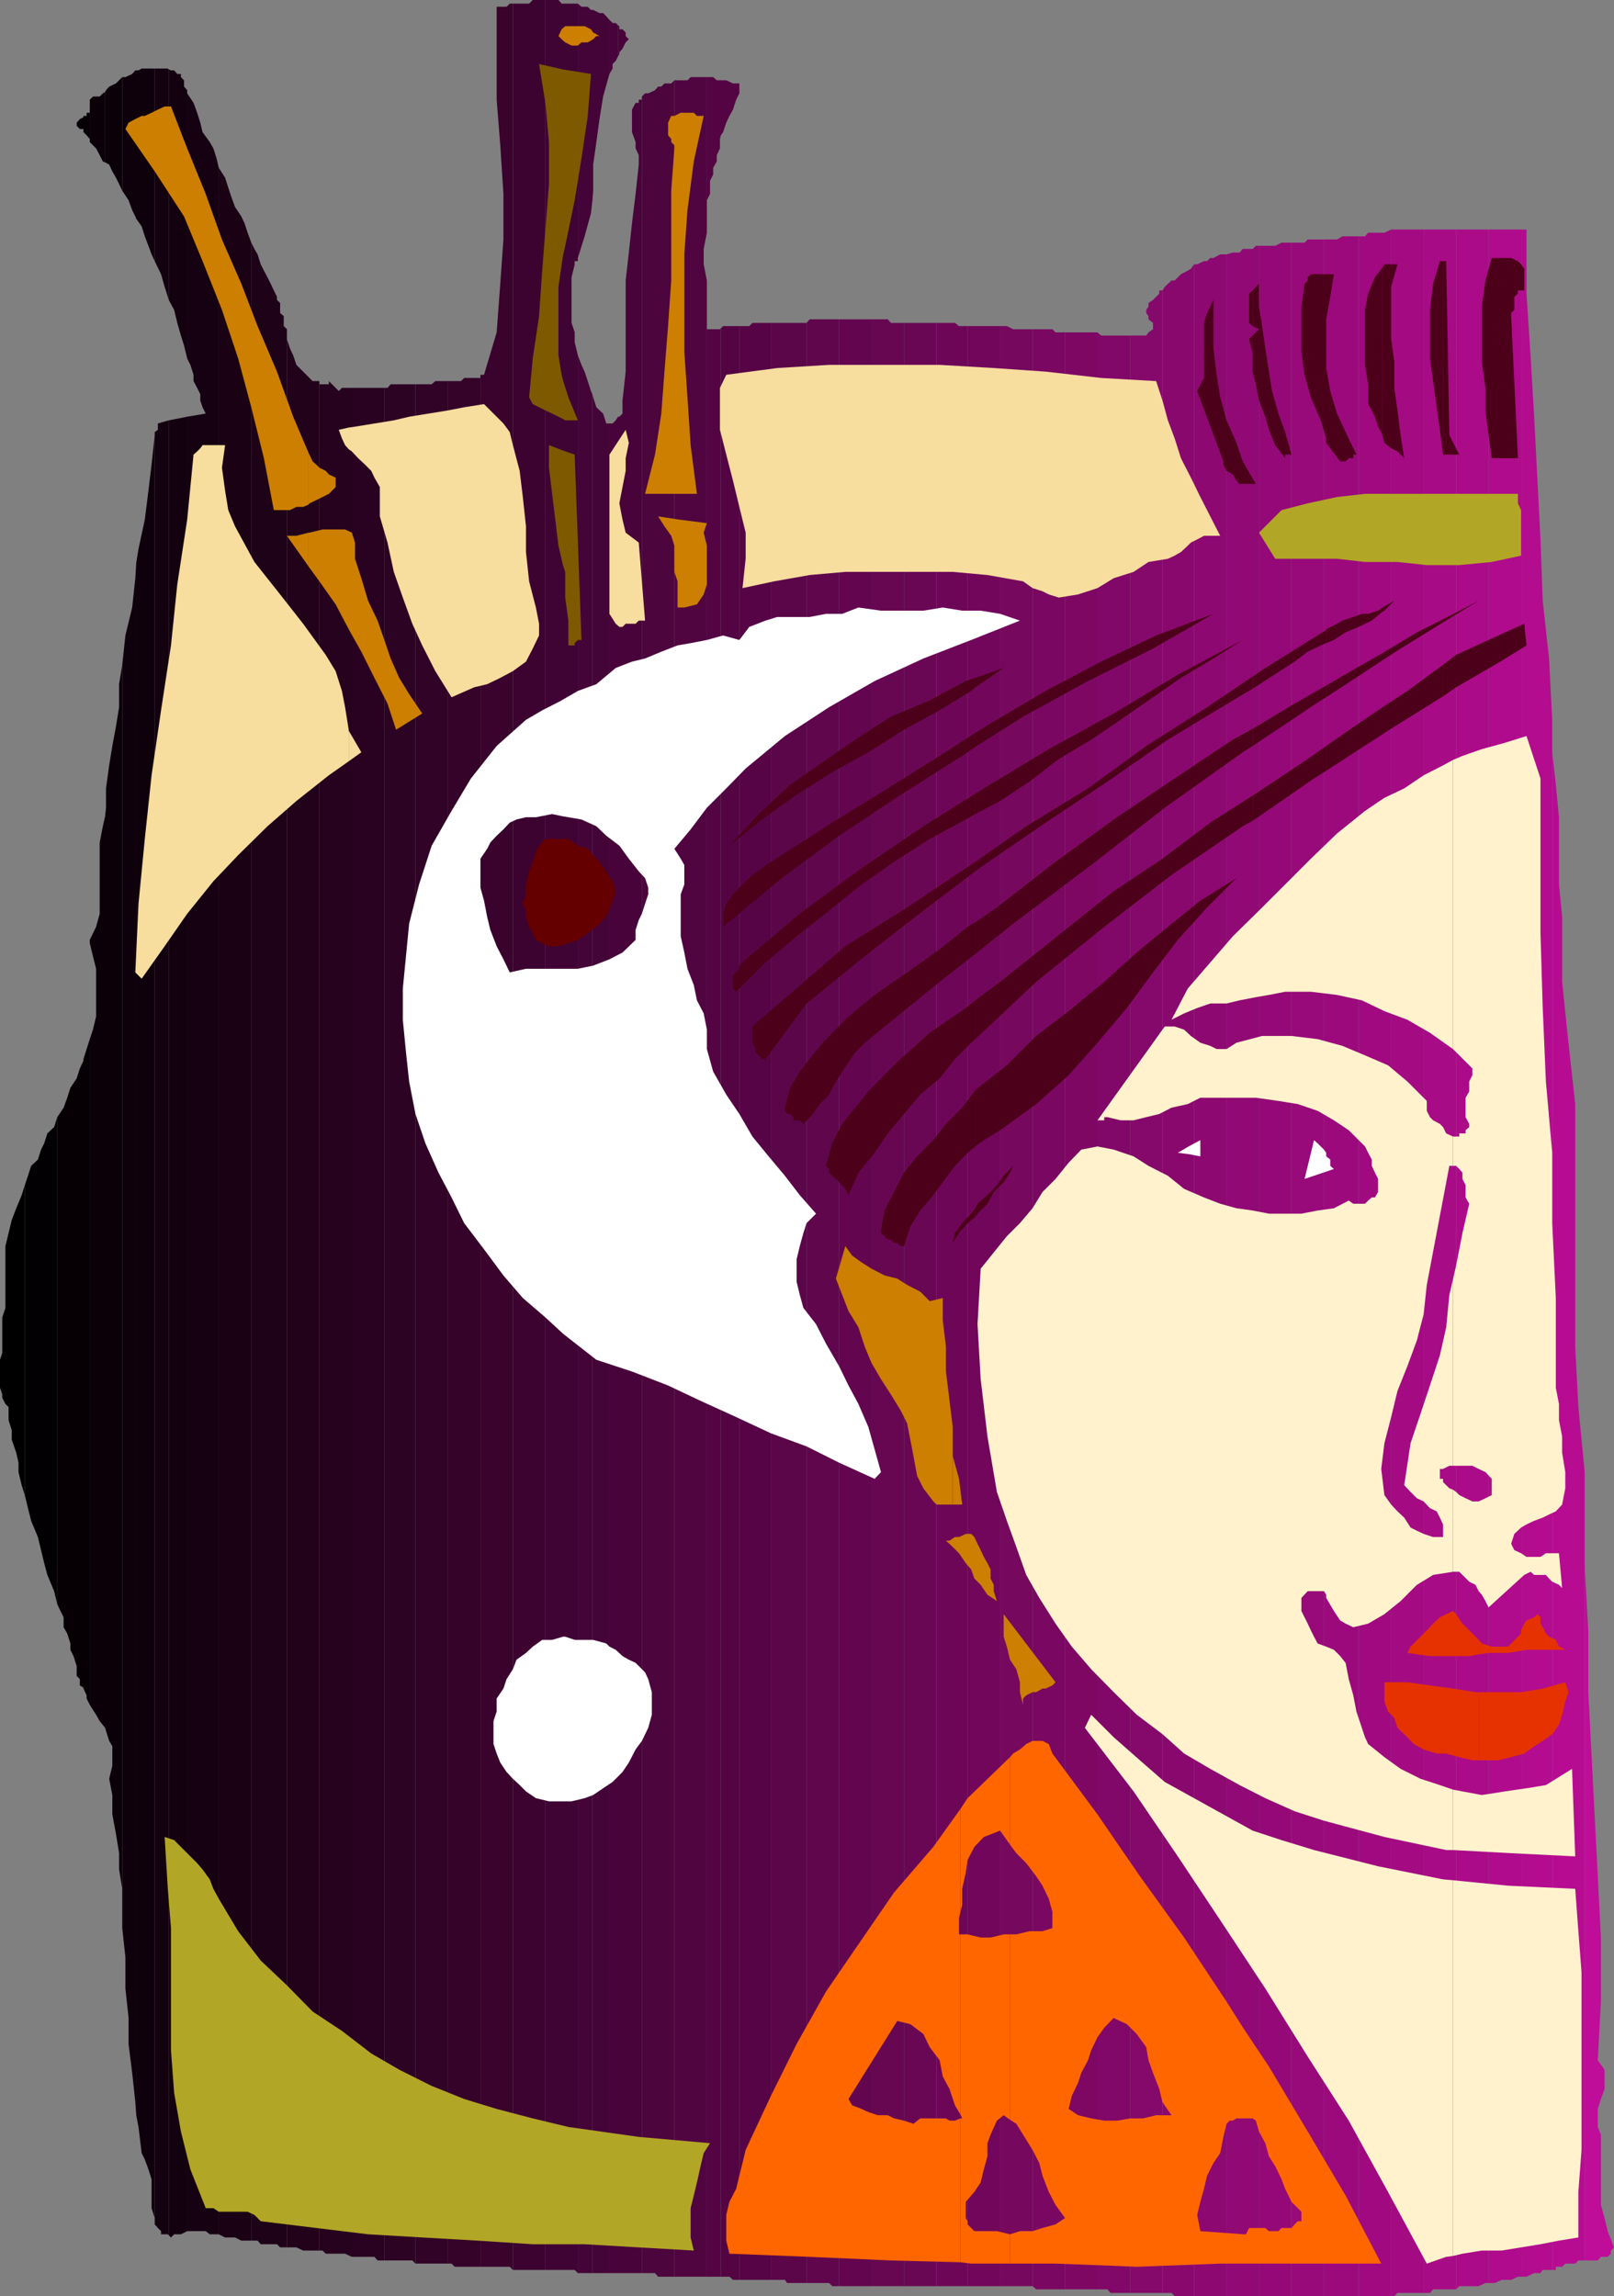
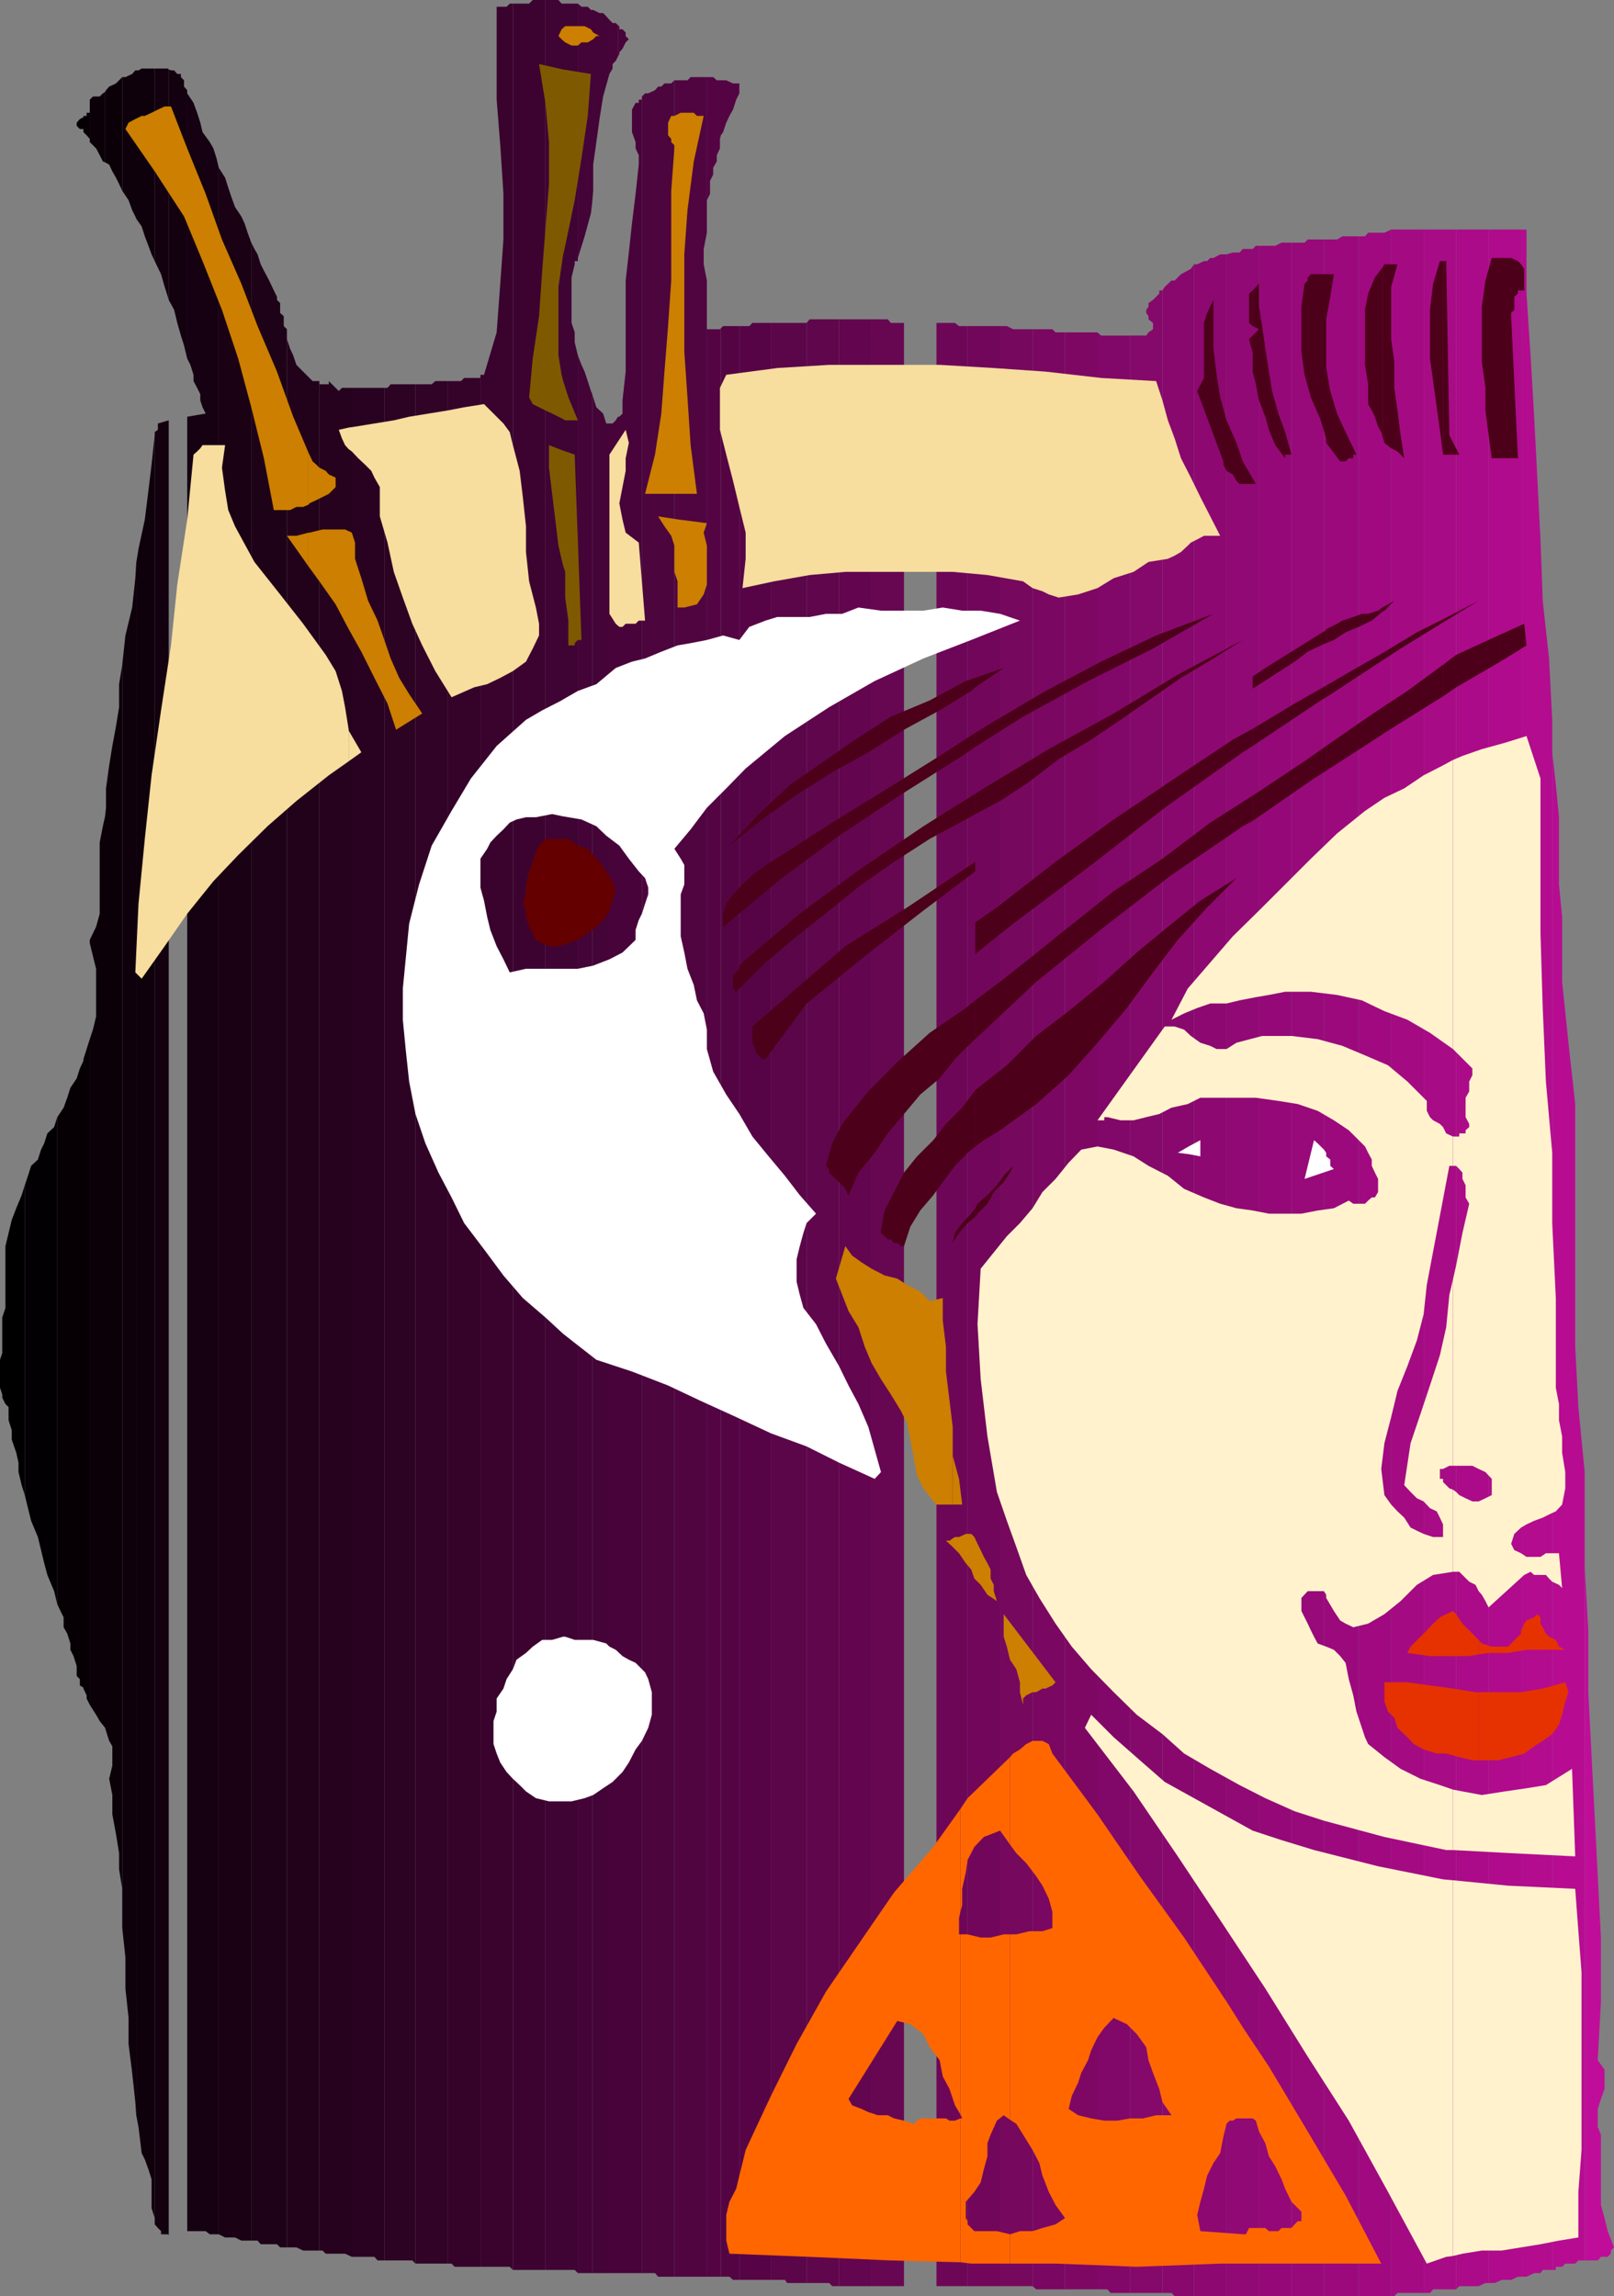
<svg xmlns="http://www.w3.org/2000/svg" width="357.801" height="509.102">
  <rect width="100%" height="100%" fill="#808080" stroke="none" />
  <path d="M5.5 262.8v68.7l-.7-2.2-.698-2.902v-2.097l-.5-2.2-1-2.902v-2.097l-.7-2.204V312l-.699-.7-.703-1.402v-.699l-.5-1.5V301.5l.5-1.5v-7.898L1.203 290v-13.7l.7-2.902.699-2.898 1-2.602L4.8 265l.699-2.2" />
  <path fill="#030003" d="M5.5 331.5v-68.7l.703-2.1.7-2.2 1.5-1.398.699-2.204.699-1.398.699-2.2 1.5-1.402.703-2.199v108L12 352.801l-1.5-3.602-.7-2.597-.698-2.903-.7-2.898-1.5-3.602-.699-2.8L5.5 331.5" />
  <path fill="#060005" d="M18.5 374.2v.198l.703 1.5v.704l.7 1.398V230.398l-.7 2.204-.703 2.199v139.398m0-138.999-.797 1.698-.703 2.204-1.398 2.097-.7 2.2-.8 2.203-1.399 2.097v108l.7 1.5.699 1.403v2.199l.8 1.398.7 2.2v1.402l.699 1.398.699 2.2v2.203l.703.699v1.398l.797.5v-139m0-206.597v.699l.703.699.7.8v.7V25h-.7v.7H18.5v2.902m0-2.602-.797.398L17 27.2v.7l.703.703h.797V26" />
  <path fill="#0b0008" d="m23.3 383.102.2.699.703 2.199.7 1.2v4.3l-.7 2.898.7 3.602v4.3l.8 4.302.7 4.296v3.602l.699 4.3V147.399l-.7 4.301v5.102l-.699 4.3-.8 4.297-.7 4.301-.703 5.102v4.3L23.3 181v202.102M23.3 181l-.5 2.2-.698 3.6v15.802L21.3 205.5l-1.399 2.898v.704l.7 2.898.699 2.8v10.598l-.7 2.903-.699 2.097V378l1.399 2.2.8 1.402 1.2 1.5V181m0-145 .903.5.7 1.5.8 1.398.7 1.403.699 1.5V17.1l-1.399 1.4-1.5.7-.703.8-.2.398V36" />
  <path fill="#0b0008" d="m23.3 20.398-.5.301-.698.7h-1.5l-.7.703V31.5l1.399 1.398.8 1.5.7 1.403.5.199V20.398" />
  <path fill="#0f010c" d="m30.203 469 .5 2.602.7 5.796.699 1.403.8 2.199.7 2.2v6.402l.699 2.199v1.398V96.5l-.7 6.5-.699 5.8-.8 6.4-1.399 6.5-.5 3.1V469" />
  <path fill="#0f010c" d="M30.203 124.8 30 128.2l-.7 6.5-1.5 6.198-.698 6.5V427.5l.699 6.5v6.898l.699 6.5v5.801l.8 6.403.7 6.5.203 2.898V124.8m0-76.3 1.2 1.7.699 2.198.8 2.102.7 1.898.699 1.5V15.2h-2.899l-.699.403h-.5V48.5m0-32.898H30l-.7.796-1.5.704h-.698V42.3l1.398 2.097.8 2.204L30 48l.203.5V15.602" />
-   <path fill="#13010f" d="m37.402 495.602.5.5.7-.704h1.5l1.398-.699V92.4l-4.098.8v402.403" />
  <path fill="#13010f" d="M37.402 93.2 35 93.897V95.3l-.7.5v397.398l.7.801.703.7v.698h1.5l.2.204V93.199M37.402 66.5l1.2 2.2.699 2.902.8 2.796.7 2.204.699 2.898V20l-.7-.8v-1.4l-.698-.698v-.704H39.3l-.7-.796h-.699l-.5-.204V66.5" />
  <path fill="#13010f" d="m37.402 15.398-.199-.199h-2.902v42.7l1.402 2.902.797 2.8.703 2.2.2.699V15.398" />
  <path fill="#150111" d="M41.5 494.7V92.397l4.102-.699-.7-1.398-.5-1.5v-1.403L43.703 86l-.8-1.5v-1.398l-.7-2.204L41.5 79.5V20.7l1.402 2.1.801 2.2.7 2.2.5 2.1 1.597 2.2.8 1.398.7 2.204.5 2.097v458.2h-2l-.898-.7H41.5" />
  <path fill="#1a0114" d="M48.5 495.398V37.2l1.402 2.2.7 2.203.699 2.097.8 2.2L53.5 48l.703 1.5.7 2.102.8 2.199v443H53.5l-1.398-.7h-2.2l-1.402-.703" />
  <path fill="#1e0218" d="M55.703 496.8v-443l.7 1.4.699 1.198.699 2.204L58.5 60l.8 1.5.7 1.398.703 1.5.7 1.403v.699l.699.7v2.198l.8.704V72.3l.7.699v425.3h-1.5l-.7-.698h-3.601l-.7-.801h-1.398" />
  <path fill="#22011b" d="M63.602 498.3V73v2.2l.699 2.1.699 1.5.703 2.098 1.5 1.5.7.704L69.3 84.5h1.5V499h-3.598l-1.5-.7h-2.101" />
  <path fill="#26021e" d="M70.8 499V84.5v.7h2.102v-.7l2.2 2.2.699-.7H78v414.398l-1.5-.699h-4.297L71.5 499h-.7" />
  <path fill="#2a0221" d="M78 500.398V86h7.203v415.2h-1.5l-.703-.802h-5" />
  <path fill="#2d0324" d="M85.203 501.2V86h.7l.699-.8h5.5v416.698l-.7-.699h-6.199" />
  <path fill="#310327" d="M92.102 501.898V85.2h3.601l.797-.699h2.8v417.398h-7.198" />
  <path fill="#35032a" d="M99.3 501.898V84.5h2.903l.7-.7h3.597v418.802h-5.7l-.698-.704H99.3" />
  <path fill="#39032d" d="M106.5 502.602v-419.5h.8l2.802-9.403.8-10.8.7-9.797V43l-.7-10.8-.8-10.098V1.5h2.199L113 .8h.703v502.5l-.703-.698h-6.5" />
  <path fill="#3d0330" d="M113.703 503.3V.8h3.598l.8-.8h2.801v503.3h-7.199" />
  <path fill="#400434" d="M120.902 503.3V0h2.899l.699.8h3.602v57.098h-.7v.704l-.699 2.898v10.102l.7 2.097v2.2l.699 2.902V504l-.7-.7h-6.5" />
  <path fill="#440437" d="M131.3 504h3.802V93.898h-.7l-.699-2.199-1.5-1.398-.703-2.2-.2-.703V504" />
  <path fill="#440437" d="m131.3 87.398-.3-.699-.7-2.199-.698-2.102-.7-1.5-.8-2.097V504h3.199V87.398M131.3 44.7l.2-2.4v-5.8l.703-5 .7-5.102.8-5 1.399-5v-12l-.7-.796-.699-.704h-.8L131.5 2.2h-.2v42.5m0-42.5h-.3l-.7-.7h-1.398l-.8-.7v56.4l1.5-4.802L131 47.301l.3-2.602V2.2" />
  <path fill="#48033a" d="M137 504h5.3V21.398v.704h-.698v.699h-.7l-.8 1.5v5l.8 2.199v1.398l.7 1.5V36.5l-.7 6.5-.8 6.5-.7 6.5-.699 6.2v20.198L138 88.801v2.898l-.7.7h-.3V504m0-411.602-.5.801-.7.7h-.698V504H137V92.398m0-79.898.3-.5v-.398l.7-.801.703-1.403.7-.699-.7-.699v-.8L138 6.5h-.7v-.7l-.3-.198V12.5" />
  <path fill="#48033a" d="m137 5.602-.5-.5h-.7l-.698-.704v12l.699-1.199v-1l.699-.699.5-1V5.602" />
  <path fill="#4c053d" d="M142.3 504V21.398l.7-.699h.703l1.5-.699.7-.8h.699l.699-.7h1.5l.699-.7v487h-3.598l-.699-.8h-2.902" />
  <path fill="#500540" d="M149.5 504.8v-487h2.902l.7-.698h3.601v34.5L156 55.199v3.403l.703 3.597v442.602H149.5" />
  <path fill="#540443" d="M159.8 504.8h1.903l.797.7h1.402V72.3h-3.601l-.5.5v432" />
  <path fill="#540443" d="m159.8 72.8-.198.2h-2.899v431.8h3.098v-432M159.8 30l.5-.7.7-2.1.703-1.5.797-1.4.703-2.198.7-1.403V18.5H162.5l-1.5-.7h-1.2V30m0-12.2h-.898l-.8-.698h-1.399v27.296l.7-1.398v-2.898l.699-1.403v-1.5l.8-1.398v-1.403l.7-1.5v-2.097L159.8 30V17.8" />
  <path fill="#570446" d="M163.902 505.5V72.3h2.2l.699-.698h4.101V505.5h-7" />
  <path fill="#5b0649" d="M170.902 505.5V71.602h7.899v434.597H174.5l-.5-.699h-3.098" />
  <path fill="#5f064c" d="M178.8 506.2V71.601l.7-.801h6.5v436.097h-1.5l-.7-.699h-5" />
  <path fill="#63054f" d="M186 506.898V70.801h7.203v436.097H186" />
  <path fill="#670752" d="M193.203 506.898V70.801h3.598l.699.8h2.902v435.297h-7.199" />
-   <path fill="#6a0755" d="M200.402 506.898V71.602h7.2v435.296h-7.2" />
+   <path fill="#6a0755" d="M200.402 506.898V71.602h7.2h-7.2" />
  <path fill="#6e0658" d="M207.602 506.898V71.602h4.101l.899.699h1.898v434.597h-6.898" />
  <path fill="#72065b" d="M214.5 506.898V72.301h7.203v434.597H214.5" />
  <path fill="#76085e" d="M221.703 506.898V72.301h1.5l1.399.699h4.3v433.898h-7.199" />
  <path fill="#7a0761" d="M228.902 506.898V73h4.399l.699.7h2.102v433.902h-6.399l-.8-.704" />
  <path fill="#7e0764" d="M236.102 507.602V73.699h7.199v433.903h-7.2" />
  <path fill="#810768" d="M243.3 507.602V73.699l.802.7h6.398v434h-4.297l-.703-.797h-2.2" />
  <path fill="#85096b" d="M250.5 508.398v-434h3.602l.5-.699 1-.699v-1.398l-1-.801v-.7l-.5-.703V68.7l.5-.699v-.8l1-.7L257 65.102v-.704h.703v444H250.5" />
  <path fill="#89086e" d="M257.703 508.398v-444l.5-.796 1.5-1.403h.7l1.398-1.398 1.5-.801.699-.398.703-1v450.5h-4.3l-.7-.704h-2" />
  <path fill="#8d0871" d="M264.703 509.102v-450.5h.7l1.5-.704h.699l.699-.699H269l1.5-.8h1.402v452.703h-7.199" />
  <path fill="#910974" d="M271.902 509.102V56.398l1.399-.398h1.5l.699-.8h2.203l.7-.7h.699v454.602h-7.2" />
  <path fill="#940977" d="M279.102 509.102V54.5h3.601l1.399-.7h2.199v455.302h-7.2" />
  <path fill="#98097a" d="M286.3 509.102V53.8h2.903l.7-.7h3.597v456h-7.2" />
  <path fill="#9c097d" d="M293.5 509.102v-456h2.902l1.2-.704h3.601v456.704H293.5" />
  <path fill="#a00980" d="M301.203 509.102V52.398h1.399l.699-.796h3.601l1.5-.704v458.204h-7.199" />
  <path fill="#a40b83" d="M308.402 509.102V50.898h7.2v457.5H309.8l-.7.704h-.699" />
  <path fill="#a80b86" d="M315.602 508.398v-457.5h7.199v456.704h-5.098l-.703.796h-1.398" />
  <path fill="#ab0b89" d="M322.8 507.602V50.898h7.2V506.2h-.7l-1.5.7h-4.3l-.7.703" />
  <path fill="#af0b8c" d="M330 506.2V50.897h7.203V504.8h-.703l-1.5.699h-2.098l-1.5.7H330" />
  <path fill="#b30c8f" d="M337.203 504.8V50.899h1.2v14.204L339.3 78.8l.8 13.597.7 13.5.699 13.704.5 13.597L343.402 146l.7 13.602V503.3H342l-.5.699h-1.398l-1.7.8h-1.199" />
  <path fill="#b70c92" d="M344.102 503.3V159.603v7.199l.8 7.199.7 7.2v14.902l.699 7.199V217.7l1.402 13.5 1.5 13.602v53.8l.7 13.399 1.398 14.398V501.2h-1.399l-.699.7H347l-.7.703h-1.398v.699h-.8" />
  <path fill="#bf0d99" d="M351.3 501.2h2.903l.7-.802h1.5l.699-.699V499l.699-.7-1.399-3.6-.699-2.9-.8-2.902v-15.597l-.7-1.7v-4l.7-2.203.8-2.199v-4.3l-1.5-2.098.7-13v-14.2l-.7-13.601-.703-13.7-.7-13.5-.698-13.6v-13.7l-.801-14.2v153.9" />
  <path fill="#7f5900" d="m124.8 125.3.5 1.5v5.7l.7 5.102v5.5h1.402v-.5l.7-.704h.8l-1.5-41.097-2.601-.903v25.403" />
  <path fill="#7f5900" d="m124.8 99.898-3.097-1.199v5l.7 5.801.699 5.7.699 5.8 1 4.3V99.899m-.001-7.001.5.301h2.802L126 88.102l-1.2-3.801v8.597" />
  <path fill="#7f5900" d="m124.8 84.3-.3-1.198-.7-4.301V63.6l1-6.902V15.4l-5.3-1.2 1.402 8.602.801 8.699v9.3l-.8 10.098-.7 9.102-.703 10.102-1.398 9.398-.801 8.602.8 1.5 1.399.699 1.402.699 1.5.7 2.399 1.198v-8.597" />
  <path fill="#7f5900" d="m124.8 56.7.5-2.2 2.102-10.102 1.5-9.296 1.399-9.403.699-9.3-6.2-1v41.3" />
  <path fill="#cc7f00" d="m234 373-.7.7-1.5.698h-.698l-1.399.801h-.8l-1.403.7-.7.703V378l-.698-2.8V373l-.801-2.898-1.399-2.102-.699-2.898-.703-2.204v-5L234 373M132.902 8h-.699l-.703.7-1.2.698h-1.398l-.8.704h-1.399l-1.402-.704-.801-.699-.7-.699.7-1.5.8-.7h4.302l1.398.7.5.7 1.402.8m-64.5 117.602 2.399 3.296L74.402 134l2.899 5.5 2.8 5L83 150.3l2.902 5.7 1.899 5.8 5.8-3.6-2.898-4.302-2.203-3.597L86.602 146l-1.399-4.102-1.5-4.296-2.101-4.403-1.5-5-1.399-4.3V120.3L78 118.1l-1.5-.703h-5l-2.898.704h-.2v7.5" />
  <path fill="#cc7f00" d="m68.402 118.102-2.699.699h-2.101l3.601 5.097 1.2 1.704v-7.5m-.001-6.204.2-.296 1.5-.704 1.398-.699 1.402-.699 1.5-1.5v-2.102l-1.5-.699-.699-.8-1.402-.7-.7-.699-.8-.7-.899-1.902v11.5" />
  <path fill="#cc7f00" d="m68.402 100.398-3.402-8-3.598-10-4.3-10.097-3.602-9.403-4.297-9.796L45.602 43 41.5 32.898l-3.598-9.296H36.5L35 24.3l-1.398.7-1.5.7h-.7L30 26.397l-1.5.801-.7 1.403L34.3 38l6.5 10 4.102 9.898L49.203 68.7l3.598 10.8 2.902 10.8 2.797 11.302 2.203 11.5h3.598l1.402-.704h1.5l1.2-.5v-11.5M150.5 134.7h1.203l2.797-.7 1.5-2.2.703-2.198V121l-.703-2.898.703-2.102-6.203-.8v19.5m0-19.5-4.598-.7 1.399 2.2 1.5 2.1.699 2.2v5.8l.703 2.098v5.801h.297v-19.5m0-5.699h4l-1.398-10.8-.7-10.598L151.703 78V56.398l.7-9.796L153.8 35.8l2.2-10.101h-1.5l-.7-.699h-2.898l-.402.2v84.3m0-84.3-1 .5h-.7l-.698 1.5V30l.699.8v.7l.699.7v.698l-.7 9.403v19.898l-.698 10.102-.801 10.097-.7 9.301-1.398 9.102L143 109.5h7.5V25.2M211.203 343l1.399 1.398 1.5 2.204L215.3 348l.699 2 1.402 1.398 1.5 2.204L221 355l-.7-2.2v-1.402l-.698-1.398v-2l-.7-1.398-.8-1.403-.7-1.5-.699-1.398-.703-1.5-.7-.7h-1.198l-1.5.7h-.899l-.5.3V343m0-1.898-.703.5h-.797l1.5 1.398v-1.898m0-7.5h2.098l-.7-5.704-1.398-5.097v10.8" />
  <path fill="#cc7f00" d="M211.203 322.8v-6.402l-.703-5.796-.797-6.5v-5.5L209 292.8v-5l-2.898.699-2.102-2.102-2.898-1.5-2.2-1.398-2.8-.7-2.899-1.5-2.203-1.402-2.098-1.5-1.5-2.097-2.101 7.199 1.402 3.602 1.399 3.597 2.199 3.602 1.402 4.3 1.5 3.598 2.098 3.602 2.199 3.398 2.203 3.602 1.399 2.8.699 3.598.699 3.602.8 4.398 1.403 2.801 2.2 2.898.699.704h3.601V322.8" />
  <path fill="#f7dd9e" d="M141.602 120.3 143 137.603h-1.398l-.7.699h-2.199L138 139h-.7l-.8-.7-1.398-2.198V100.8l3.601-5.5.7 2.898-.7 3.403v2.796L138 108l-.7 3.602.7 3.597.703 2.903 2.899 2.199M256.3 84.5l1.403 4.3 1.2 4.4 1.5 4 1.398 4.402 2.199 4.296 2.102 4.301 4.398 8.602h-3.598l-1.5.8-1.402.7-.7.699-1.5 1.398-1.398.801-1.5.7-4.3.703-3.301 2.199-4.399 1.398-3.601 2.2L239 131.8l-4.297.699-2.203-.7-1.398-.698-2.2-.704-2.101-1.5-7.899-1.398-7.699-.7h-23.8l-7.903.7-7.898 1.398-7 1.5.699-6.5v-5.796l-1.399-5.704-1.402-5.796-1.5-5.801-1.398-5.5V86L161 83.102l11.3-1.5 11.5-.704h24.5l12 .704 11.5.796 12.302 1.403 12.199.699M77.3 168.8l2.802-2L77.3 162Zm0 0" />
  <path fill="#f7dd9e" d="M77.3 162v-.2l-.8-5-.7-3.6-1.398-4.4-2.199-3.6-5-6.9-5.101-6.5-5.7-7.198-4.3-7.903-1.5-3.597-.7-4.301-.699-5.102.7-5h-5l-.5.7-.7.703-.8.699-1.403 14.398-2.2 14.403-1.398 13.5-2.199 14.398-2.101 14.398-1.5 14.102-1.399 14.398L30 215.602 31.402 217l5.098-7.2 5-7.198 5.8-7.204 5.5-5.796 6.5-6.403 6.403-5.597 7.2-5.704 4.398-3.097V162M77.3 99.602l.7.5 1.402 1.5 1.5 1.398 1.399 1.398.699 1.5L84.203 108v6.5l1.7 5.8 1.398 6.5 2 5.7 2.101 5.8 2.2 4.802L96.5 148.8l3.602 5.8 5-2.203L108 151.7l2.902-1.398 2.801-1.5 2.899-2.102 1.5-2.898 1.398-2.903v-2.597l-.7-3.602-1.5-5.8-.698-6.5v-5.7l-.7-6.5-.699-5.8-1.5-5.7-.703-2.898-1.398-1.903-2.2-2.199-2.101-2.097-4.399.699-3.601.699-4.301.7-4.297.698-3.402.801-4.301.7-4.297.703-1.402.199v4.8M77.3 94.8l-2.198.5.699 1.9.699 1.5.8.902V94.8" />
  <path fill="#4c0019" d="m216.203 269.8.5-.698 2.2-2.204 1.398-2.597 2.199-2.2 1.402-2.101.7-1.5-2.102 2.2-1.5 2.1-2.098 2.2-2.199 1.898-.5 1v1.903" />
  <path fill="#4c0019" d="m216.203 267.898-.902 1.204-2 2.097-1.598 2.2-.5 2.203 1.399-2.204 1.898-2.199 1.703-1.398v-1.903m0-13.698 1.899-1.4 3.601-2.198 8-5.801 7.2-6.403 6.398-7.199 6.5-7.699 5.8-7.898 5.5-7.204 6.5-7.199 6.5-6.5-8 5-7.199 5.801-6.902 5.7-7.2 6.5-7.898 6.5-7.199 5.5-6.5 6.5-7 5.5v12.5" />
  <path fill="#4c0019" d="m216.203 241.7-.203.3-2.7 3.602-3.597 3.597-2.8 3.602-3.602 3.597-2.899 3.602-2.199 4.3-2.101 4.098-.801 4.301v.7l.8.703.7.699h.699l.703.8h.7l.8.7h.7L201.8 272l2.199-3.602 2.902-3.398 2.098-2.898 2.703-3.602 2.797-2.898 1.703-1.403v-12.5m.001-11.301 13.5-12.699 15.098-12.199 14.902-11.5 15.797-10.8 2.203-1.2v-5.602l-9.402 6-10.598 8-10.8 7.204-10.801 8.597-7.2 5.801-7.199 5.7-5.5 4.1v8.598" />
  <path fill="#4c0019" d="m216.203 221.8-2.101 1.7-8 5.5-7.2 6.5-6.402 6.5-2.898 3.602-2.899 3.597-2.203 4.301-1.398 5 .699.7v.8l.699.7.8.698.7.704.703.699.7.8.699 1.399 2.199-5 3.601-4.398 2.899-4.301 3.601-4.301 3.598-4.3 4.3-3.598 3.403-4.301 3.598-3.602.902-.8V221.8m0-10.3 8.399-6.7 17.3-13 16.301-12.698L275.5 166.8l2.203-1.403v-3.796L273.301 164l-12.899 8.602-13.5 9.097L234 191.102l-13 10.097-4.797 3.301v7" />
-   <path fill="#4c0019" d="m216.203 204.5-1.703 1-6.2 5-7.198 5.102-7.2 5-5.8 4.796-5.7 5.801-2.902 3.602-2.2 2.8-2.097 3.598-1.203 4.403v.699l.5.699h.703l.7.7v.698h1.398l.8.801 2.102-2.199 1.5-2.2 2.098-2.1 1.5-2.9 1.402-2.198 1.399-2.102 1.5-2.2 2.101-2.1 16.598-13.5 7.902-6.2v-7m0-11.3 1.899-1.4 13.699-9.402 13.699-9.097L258.902 164l14.399-8.7 4.402-2.6V150l-10.101 6.8-13.5 8.598-12.899 9.403-13.703 8.398-11.297 7.903v2.097" />
  <path fill="#4c0019" d="m216.203 191.102-2.101 1.398-13 8.7-13.7 8.6-20.601 17.802v3.597l.699 1.403v.699l.703.699.7.8h.8l9.098-12.3 12.902-10.5 13-10.102 11.5-8.699v-2.097m0-10.602 5.5-2.898 6.5-4.301 6.5-5 7.2-4.301 6.5-4.398 7.199-5 6.199-4.301L269 146l6.5-4.102-14.398 7.704-14.2 8.597-14.402 7.903-14.398 8.699-1.899 1.199v4.5" />
  <path fill="#4c0019" d="m216.203 176-11.5 7.2L191 192.5l-13.7 10.102-12.698 10.796-.7.704v.699l-.699.8-.703.7v2.898l.703.7 6.5-6.5 6.899-5.797 7.199-5.704 7.199-5.796 7.203-5 7.899-5.102 8-4.3 2.101-1.2V176m0-10.398 10.598-6.704L241.203 151l14.399-7.2L269 136.103l-12.7 4.796-12.198 5.801-12.301 6.5-12.2 7.2-3.398 2.101v3.102" />
  <path fill="#4c0019" d="m216.203 162.5-7.902 5.102-11.5 7.199-12.301 7.597-11.2 7.204-2.398 1.5-2 1.398-2.101 1.5-2.2 2.102-2.101 2.199-1.5 2.097-.7 2.204v2.898l13-10.8 12.7-9.4 13.703-9.1 13.598-8.598 2.902-2V162.5m0-10.102 6.297-4.296-6.297 2.199zm0-2.098-2.101.7-8 4.3-8.602 3.598-7.898 5.102-14.399 10-7 6.5-6.5 7 7.2-5.8 7.699-5.5 7.898-5 8-4.4 7.902-5 7.899-4.3 7-4.3.902-.802v-2.097m61.5 31.699 13.598-9.398 2.699-1.704v-5.5l-4.098 2.903-10.8 7.199-1.399.898V182m0-16.602 15.098-10.097 1.199-.7V152l-7 4-9.297 5.602v3.796m0-12.698 9.297-6 2.902-2.2 2.899-1.398 1.199-.5v-2.903l-13.5 8.403-2.797 1.898v2.7m0-45.4h.7l-.7-1.198v1.199m0-1.199L275.5 102.3l-1.398-4.102-2.2-5-1.402-5.097-.797-5L269 77.3V66.5l-1.398 2.898-.7 2.204V83.8l-1.5 2.898 5.801 15.602v.7l.7 1.398 1.398.801.8 1.403.7.699h2.902v-1.2m0-27.801v4.098l.7 2.801.699 3.602 1.398 3.597.8 2.903 1.403 3.398 2.2 2.903v-.801h1.398l-1.399-5-1.5-4.102-1.402-5-.7-4.3-.8-5.098-.7-5-.698-4.301v-5.102l-1.399 1.5v7.903l1.399.699-1.399 1.398v3.903" />
  <path fill="#4c0019" d="m277.703 74.398-.8.801.8 3.102zm0-10-.8.704v6.5l.8.699v-7.903M294 170.898l12.5-8.097v-6l-5.297 3.597-7.203 5v5.5m0-16.296 12.5-8.204v-1.597l-5.797 3.3L294 152v2.602m0-12 1.703-.704 2.598-1.699 2.902-1.199 2.899-1.398 2.398-2v-.903l-1 .7-2.2.703h-1.398L300 136.8l-2.398.8-1.2.7-2.402 1.2v3.102m0-45.402v1l3.102 4.1h1.199l.699-.698h1v-.801h.703l-2.402-5-1.899-4.102-1.5-5-.902-5.097V70.8l.902-5 .801-5H294v36.398m0-36.398h-3.398l-.7.7v.7l-.699.698L288.5 68v10l.703 5.102 1.399 5 2.199 5.097 1.199 4V60.801M306.5 162.8l.402-.3 13-8.102v-7L312 153.2l-5.5 3.602v6m0-16.404 4-2.597 9.402-5.801v-.7l-5.8 2.9-7.602 4.6v1.598m0-10.796.402-.204 2.2-2.199-1.399.801-1.203.7v.902m0-38.802.402 1.4 1.5 1.198 1.399.704 1.5 1.5-.801-5.102-.7-5.5-.698-5v-5.8l-.7-5V63.601l1.399-5h-2.899l-.402.699v37.5" />
  <path fill="#4c0019" d="m306.5 59.3-1.7 2.2-1.5 3.602-.698 3.597v12.2l.699 4.3v4.403l.8 1.398.7 1.398.699 2.204.703 1.199.297 1V59.3m13.402 95.098 2.899-2 9.8-5.699v-6l-9.8 4.5-2.899 2.2v7m0-16.399 7.899-4.8-7.899 4.1zm0-37.2h3.598l-2.2-4.3-.698-38.602h-.7v42.903" />
  <path fill="#4c0019" d="M319.902 57.898h-.699l-1.5 5L317 68.7v10.8l.703 5 .797 5.8.703 5 .7 5.5V57.899m12.699 88.801 5.8-3.598-.5-4.801-5.3 2.398v6m0-45.097h3.898l-1.5-31.5v-.704l.703-.699v-2.898l.797-.7v-.703h1.402v-4.796l-.699-1-.703-.704-1.5-.699h-2.398v44.403m0-44.402h-1.899l-1.402 5-.801 5.8v12.2l.8 5.8v5l.7 5.5.703 5.102h1.899V57.199" />
  <path fill="#fff2cc" d="m322.102 500.2 2.101-.5 4.297-.7h4.402l4.301-.7 4.297-.698 4.102-.801 4.3-.7V486l.7-9.3v-39.4l-.7-9.1-.699-9.4-14.902-.698-12.2-1.204V500.2" />
  <path fill="#fff2cc" d="m322.102 416.898-2.2-.199-14.402-2.898-14.2-3.602-7.198-2.199-6.399-2.102-6.5-3.597-6.5-3.602-6.5-3.597-5.5-4.801-5.8-5.102-5-5-1.403 2.903 10.8 14.097 9.802 14.403 10.101 15.199 9.297 14.097L289.902 456 299 470.2l8.703 15.8 8.598 15.898 4.3-1.5 1.5-.199v-83.3m.001-6.699 12.898.698 14.203.704-.703-19.403-5.797 3.602-4.3.699-4.801.7-5.102.8-4.297-.8-2.101-.4v13.4" />
  <path fill="#fff2cc" d="m322.102 396.8-2.899-1-4.3-1.402-4.403-2.199-3.598-2.597-2.101-1.704-1.5-1.199-.7-1.5-.699-2.097-1.199-3.602-.703-3.602-1-3.597-.7-3.602-1.198-1.5-1.399-1.398-1.703-.7-1.898-.703-.801-1.5-.7-1.398-.699-1.5-.699-1.398-.703-1.403v-2.898l1.402-1.5h3.598l.5.8v.7l1.703 2.898 1.399 2.102 1.199.699 1.699.8 3.3-.8 3.602-2.102L310.5 355l3.602-3.602 3.601-2.199 4.399-.699v-18.2l-.801-.3-1.399-1.398v-.704h-.699V325.7h.7l1.397-.7h.8v-41.3l-.8 3.402-.7 7.199-1.398 6.199-2.203 6.7-2.098 6.3-2.199 6.5-1.402 9.3 1.402 1.5 1.399 1.4 1.5.698 1.398 1.5 1.5.704.703 1.398.7 1.5v2.8h-2.2l-2.101-.698-1.5-.704-1.399-.699-1.402-2.199-1.5-1.398-1.399-1.5-1.5-2.102-.699-5.8.7-5.7 1.5-5.8 1.398-5.802 2.199-5.5 2.102-5.699 1.5-5.8.699-6.5 5-26.399h.8V252l-1.5-.7-.699-1.402-.699-.699-1.5-.8-.703-.7-.7-1.398v-2.2l-4.3-4.3-4.297-3.602-5.101-2.199-5-2.102-5.5-1.5-5.801-.699h-6.5l-5.7 1.5-2.199 1.403h-2.199l-1.402-.704-2.2-.699-2.101-1.5-1.5-1.398-2.098-.7h-2.199L243.3 248.398h1.5v-.699h.699l2.902.7h2.899l2.8-.7L257 247l2.703-1.398 3.598-.801 2.8-1.403h12.301l5 .704 4.301.699 4.399 1.5 3.601 2.097 3.297 2.204 3.602 3.597.699 1.403.8 1.5v1.398l.7 1.5.699 1.398v2.903l-.7 1.199h-.698l-.801.7-.7.698H300l-1-.699-3.297 1.7-3.601.5-3.602.703h-7.2l-3.597-.704-3.601-.5-3.602-1-3.598-1.398-4.402-1.898-3.598-2.903-4.3-2.199-3.301-2.102-4.399-1.5-3.601-.699-3.598.7-2.8 2.902-2.903 3.597-2.898 2.903-2.2 3.597-2.8 3.301-2.899 2.903-2.902 3.597-2.899 3.602-.699 12.3.7 12.2 1.5 12.699L221 330.8l2.203 6.4 2.098 5.8 2.199 6.2 2.902 5.1L234 360l3.602 5.102 4.3 5 5 5.097 5.098 5 5.703 4.301 4.797 4.3 5.8 3.4 6.5 3.6 5.7 2.9 6.5 2.902 6.5 2.097 13.402 3.602 13.7 2.898h1.5v-13.398" />
  <path fill="#fff2cc" d="M322.102 348.5h1.398l.703.7 1.5 1.5 1.399.698.699 1.403.699.8.8 1.399.7 1.398 7.902-7.199 1.399-.699.8.7h2.602l.7.8.699.7 1.5.698.699.704-.7-7.704h-2.898l-1.203.801h-3.098l-1.199-.8-1.5-.7-.703-1.398.703-2.2 1.5-1.402 1.2-.699 1.699-.8 1.898-.7 1.402-.7 1.5-.698 1.399-1.5L347 330v-3.602l-.7-4.296V318.5l-.698-3.602v-3.597l-.7-3.602v-19.898l-.8-16.602v-15.597l-1.399-15.801L342 223.5l-.5-16.602v-34.296l-3.098-9.403-4.8 1.5-5.102 1.403-4.297 1.5-2.101.898v64.102l4.3 4.296v1.5l-.699 1.403V242l-.8 1.398v4.301l.8 1.5v.7l-.8.703v.699H323.5V252h-1.398v6.5h.699l.699.7.703.8v1.398l.7 1.403v2.699l.8 1.398-1.5 6.5-1.402 7.204-.7 3.097V325h4.301l1.399.7 1.5.698 1.402 1.5v3.602l-1.402.7-1.5.698h-1.399l-1.5-.699-1.402-.699-.7-.7-.698-.5v18.2" />
  <path fill="#fff2cc" d="m322.102 168.5-2.2 1.2-4.3 2.198-4.301 2.903-4.399 2.097-4.3 2.903-6.2 5-5.8 5.597-5.7 5.704-5.8 5.796-5.801 5.704-5 5.796-5 5.801-3.598 6.903 2.797-1.403 2.902-1.199 2.899-1h3.601l2.899-.7 3.601-.698 2.899-.5 3.601-.704h5.7l5.8.704 5.5 1.199 5 2.398 5.098 1.903 5 2.898 5.102 3.602V168.5" />
  <path fill="#650000" d="m136.5 197.602-.7 2.097-.698 2.2-1.399 2.101-1.5 1.5-1.902 1.398-2.2 1.5-2.101.704-2.2.699h-2.097l-1.5-.7-1.402-.703-.7-1.5-.8-1.398-.7-2.2v-1.402l-.699-1.5.7-2.097v-2.2l.699-2.902.8-2.097.7-2.204.699-1.398 1.402-1.5H126l2.102 1.5 2.199.7 1.199 1.402 1.402 1.5 1.5 2.097 1.399 2.2.699 2.203" />
  <path fill="#e53200" d="M327.8 390.3h4.302l2.898-.698 2.902-.801 2.2-1.602L342 386l2.102-1.5 1.5-2.102.699-2.199.699-2.898.703-2.102L347 373l-5 1.398-4.797.801h-9.402v15.102" />
  <path fill="#e53200" d="M327.8 375.2h-.698l-5-.802L317 373.7l-5-.699h-5.098v4.3l.801 2.2 1.399 1.398.699 2.204L312 385.2l1.402 1.5 2.2 1.2 2.898.902h2.102l2.898.8 2.902.7h1.399V375.2m-.001-8.4 2.2-.3h4.3l4.102-.7H347l-1.398-.698-.7-1.5-1.5-.704-.699-.699-.703-1.398-.5-.801v-1.398l-.7-.704-.698.704-1.7.699-.5.699-.699 1.5v.7l-.703.698-1.5 1.5-.7.704h-3.597l-2.203-.704-.7-.796v3.199" />
  <path fill="#e53200" d="m327.8 363.602-.698-.704-2.899-2.898-1.402-2.102-.7-.699-1.5.7-1.398.703-1.5 1.398-1.402 1.5-2.899 2.898-.699.704L312 366.5l5 .7h8.703l2.098-.4v-3.198" />
  <path fill="#fff" d="m295.703 259.2-6.5 2.198 2.098-8.597.8.699 1.399 1.398.5.704v.796l.902.704v1.398l.801.7M124.8 399.398h1.903l2.899-.699L131.5 398l2.203-1.5 2.098-1.398 2.199-2.204 1.402-2.097 1.5-2.903 1.399-1.898 1.402-2.898.797-2.903v-5l-.797-2.898-.703-1.5-1.398-1.403-.7-.699-1.5-.699-1.402-.8-1.5-1.4-1.398-.698-.7-.704-2.902-.796h-4.098l-2.101-.704h-.5v36.5" />
  <path fill="#fff" d="m124.8 362.898-2.398.704h-2.199l-2.101 1.5-1.5 1.398-2.102 1.5-.797 2.102-1.402 2.199-.7 2.097-1.5 2.204v2.898l-.699 2.102v5.097l.7 2.102.8 2 1.399 2.097 1.402 1.5 1.5 1.403 1.399 1.398 2.199 1.5 2.902.7h3.098v-36.5M124.8 295.7l1.903 1.5 5.5 4.3 7.899 2.602 8 3.097 7.199 3.403 7.902 3.597 7.7 3.602 7.898 2.898 7.199 3.602 7.902 3.597 1.399-1.5-1.399-5-1.402-5-2.2-5.097-2.198-4.102-2.102-4.3-2.898-5-2.2-4.297-2.8-3.602-.801-2.898-.7-2.903v-5l.7-2.898.8-2.903.7-2.199 2.101-2.097-3.601-4.102-3.301-4.3-3.598-4.302-3.601-4.398-2.899-5-2.902-4.3-2.898-5.098-1.399-5V228.3l-.703-3.602-1.5-2.898-.7-3.403-1.398-3.597-.699-3.602-.8-3.597V198.3l.8-2.2v-4.3l-.8-1.403-1.403-2.199 3.602-4.3 3.601-4.797L161 174.8l4.3-4.403 8.7-7.199 9.8-6.398 10.103-5.8 10.801-5 10.598-4.102 10.8-4.296-4.398-1.5-4.3-.704H213.3l-4.3-.698-4.297.7h-9.402l-5-.7-3.598 1.403h-3.601l-3.602.699h-7.2l-2.597.8-3.601 1.399-2.2 2.898-3.601-1-3.598 1-3.601.704-2.899.5-3.601 1.398L143 146l-2.898.7-3.602 1.402-4.297 3.597-4.101 1.5-3.301 1.903V181l1.199.2 2.902.5 3.301 1.5 2.2 2.1 2.898 2.2 2.101 2.898 2.2 2.801 1.398 1.5.703 2.102v1.5l-.703 2.097-.7 2.204-.698 1.398-.7 2.2v2.198L138 211.2l-2.898 1.5-3.602 1.403-3.398.699H124.8V295.7" />
  <path fill="#fff" d="M124.8 214.8h-8.198l-3.602.802-1.398-2.903-1.5-2.898-1.399-3.602-.703-2.898-.7-3.602-.8-2.898v-6.403l1.5-2.199.703-1.398 1.399-1.5 1.5-1.403 1.398-1.5 1.5-.699 2.102-.5h2.199l3.601-.699 2.399.5v-25.898l-.301.199-4.297 2.199-3.601 2.102-6.5 5.796-5.7 7.204-4.3 7.199-4.399 7.699-2.8 8.602-2.2 8.699L90 212l-.7 7.2v6.902l.7 7.199.703 6.5L92.102 247l2.199 6.5 2.902 6.5 2.899 5.5 2.8 5.7 4.399 5.8 4.3 5.8 4.301 5 5 4.302 3.899 3.597v-80.898M263.5 255.898l2.602.5v-3.597l-2.602 1.398v1.7m0-1.699-2.398 1.402 2.398.296zm0 0" />
  <path fill="#f60" d="m212.902 501.602 2.399.296h8.601v-6.5L221 494.7h-5l-1.5-1.5v-.699l-.398-.7v-3.6L216 486l1.402-2.102.7-2.898.8-2.898v-2.903l.7-1.898 1.398-3.102 1.5-1.199 1.402 1v-41.102H222.5l-2.898.704h-2.2l-2.902-.704h-1.598v39.903l.399.898h-.399v31.903" />
  <path fill="#f60" d="m212.902 469.7-1.199.5H210.5l-.797-.5H204l-1.5 1.198-2.098-.699-2.199-.5-1.402-.699h-2.2l-2.101-.7-1.5-.698-2.098-.801-.8-1.403 10.8-17.296 2.899.699 2.902 2.199 1.399 2.898 2.199 2.903.699 3.597 1.5 2.801 1.203 3.602 1.2 2v-39.903h-.301v-3.597l.3-1.403v-22.796l-6 8.398-8.699 10.102-7.902 11.5-7.2 10.5-6.5 11.597-5.699 11.5-5.601 12-.7 2.903-.699 2.796-.699 2.903-1.5 2.898-.703 2.903v5.699l.703 2.898 17.797.7 18 .8 15.402.403v-31.903" />
  <path fill="#f60" d="m212.902 423.898.399-1.5v-3.597l.8-3.602.399-2.8 1.5-2.899 2.102-2.2 3.601-1.402 1.5 2.102.7 1v-19.398l-9.403 9.097-1.598 2.403v22.796" />
  <path fill="#f60" d="M223.902 501.898H234l13.203.5V470.2h-2.402l-2.899-.5L239 469l-2.098-1.398.7-2.903 1.398-2.898.703-2.2 1.5-2.8.7-2.2 1.398-2.902 1.5-2.097 2.101-2.204.301.204V408l-3.902-5.7-10-13.5-.801-2.1-1.398-.7h-2.2l-1.402.7-1.398 1.198-1.5.903-.7.8V409l1.399 1.898 2.199 2.204 2.203 2.898 1.399 2.102L232.5 421l.8 2.898v3.602l-2.198.7h-2.899l-2.902.698h-1.399V470l1.399.898 1.5 2.403 2.101 3.398 1.5 2.903.7 2.796L232.5 486l1.5 2.898 2.102 2.903-2.102 1.398-2.898.801-2.2.7h-2.8l-2.2.698v6.5m23.301.5 4.797.204 18.5-.704h5.203v-6.5l-9.601-.699-.7-3.597.7-2.903.8-2.898.7-2.903 1.398-2.796 1.5-2.204.703-3.597.7-2.903.699-.699h.699l.8-.5h1.602v-19.898l-3.8-6-9.403-14.2L252.703 416l-5.5-8v39.602l2.598 1.199L252 451l2.102 2.898.5 2.903 1 2.8L257 463.2l.703 2.903 2 2.898h-3.402l-2.899.7H250.5l-2.797.5h-.5v32.198m28.5-.501h30.5l-7.902-15.097-8.399-14.2-8.601-14.402-5.598-8.398v19.898h2l.7.5.699 2.403 1.398 2.597.8 2.903 1.403 2.199 1.399 2.898.8 2.102 1.399 2.898 2.199 2.2v2.101h-.797l-.703.7-.7.8h-2.198l-.7.7h-2.101l-.801-.7h-3.598l-.699 1.398h-.5v6.5" />
-   <path fill="#b2a626" d="m48.5 421 4.3 7.2 5 6.5 5.802 5.5L69.3 446l6.5 4.3 6.5 5 6.199 3.598 7.203 3.602 7.2 2.898 7.199 2.204 8 2.097 7.898 1.903 15.602 2.199 15.8 1.398-1.402 2.2-.7 2.902-.8 3.597-.7 2.903-.698 2.8v6.5L153.8 499l-12.2-.7-12-.698h-11.5l-12.3-.801-12.2-.7-12-.703L70.1 494l-12.3-1.5-1.399-1.398-1.5-.704H48.5l-1.2-.796h-1.698L42.203 481l-2.101-8.398-1.5-8.602-.7-9.398V427.5l-.699-8.7-.703-11.5 2.102.7 5.101 5.102 1.2 1.398 1.597 2.2.8 2.1 1.2 2.2m288-311.5v2.102l.703 1.5v10.097l-6.5 1.403-7.203.699h-7.2l-6.5-.7h-7.198l-6.2-.703h-13.699l-3.601-5.796 5-5 5.8-1.5 6.5-1.403 6.2-.699H336.5" />
</svg>